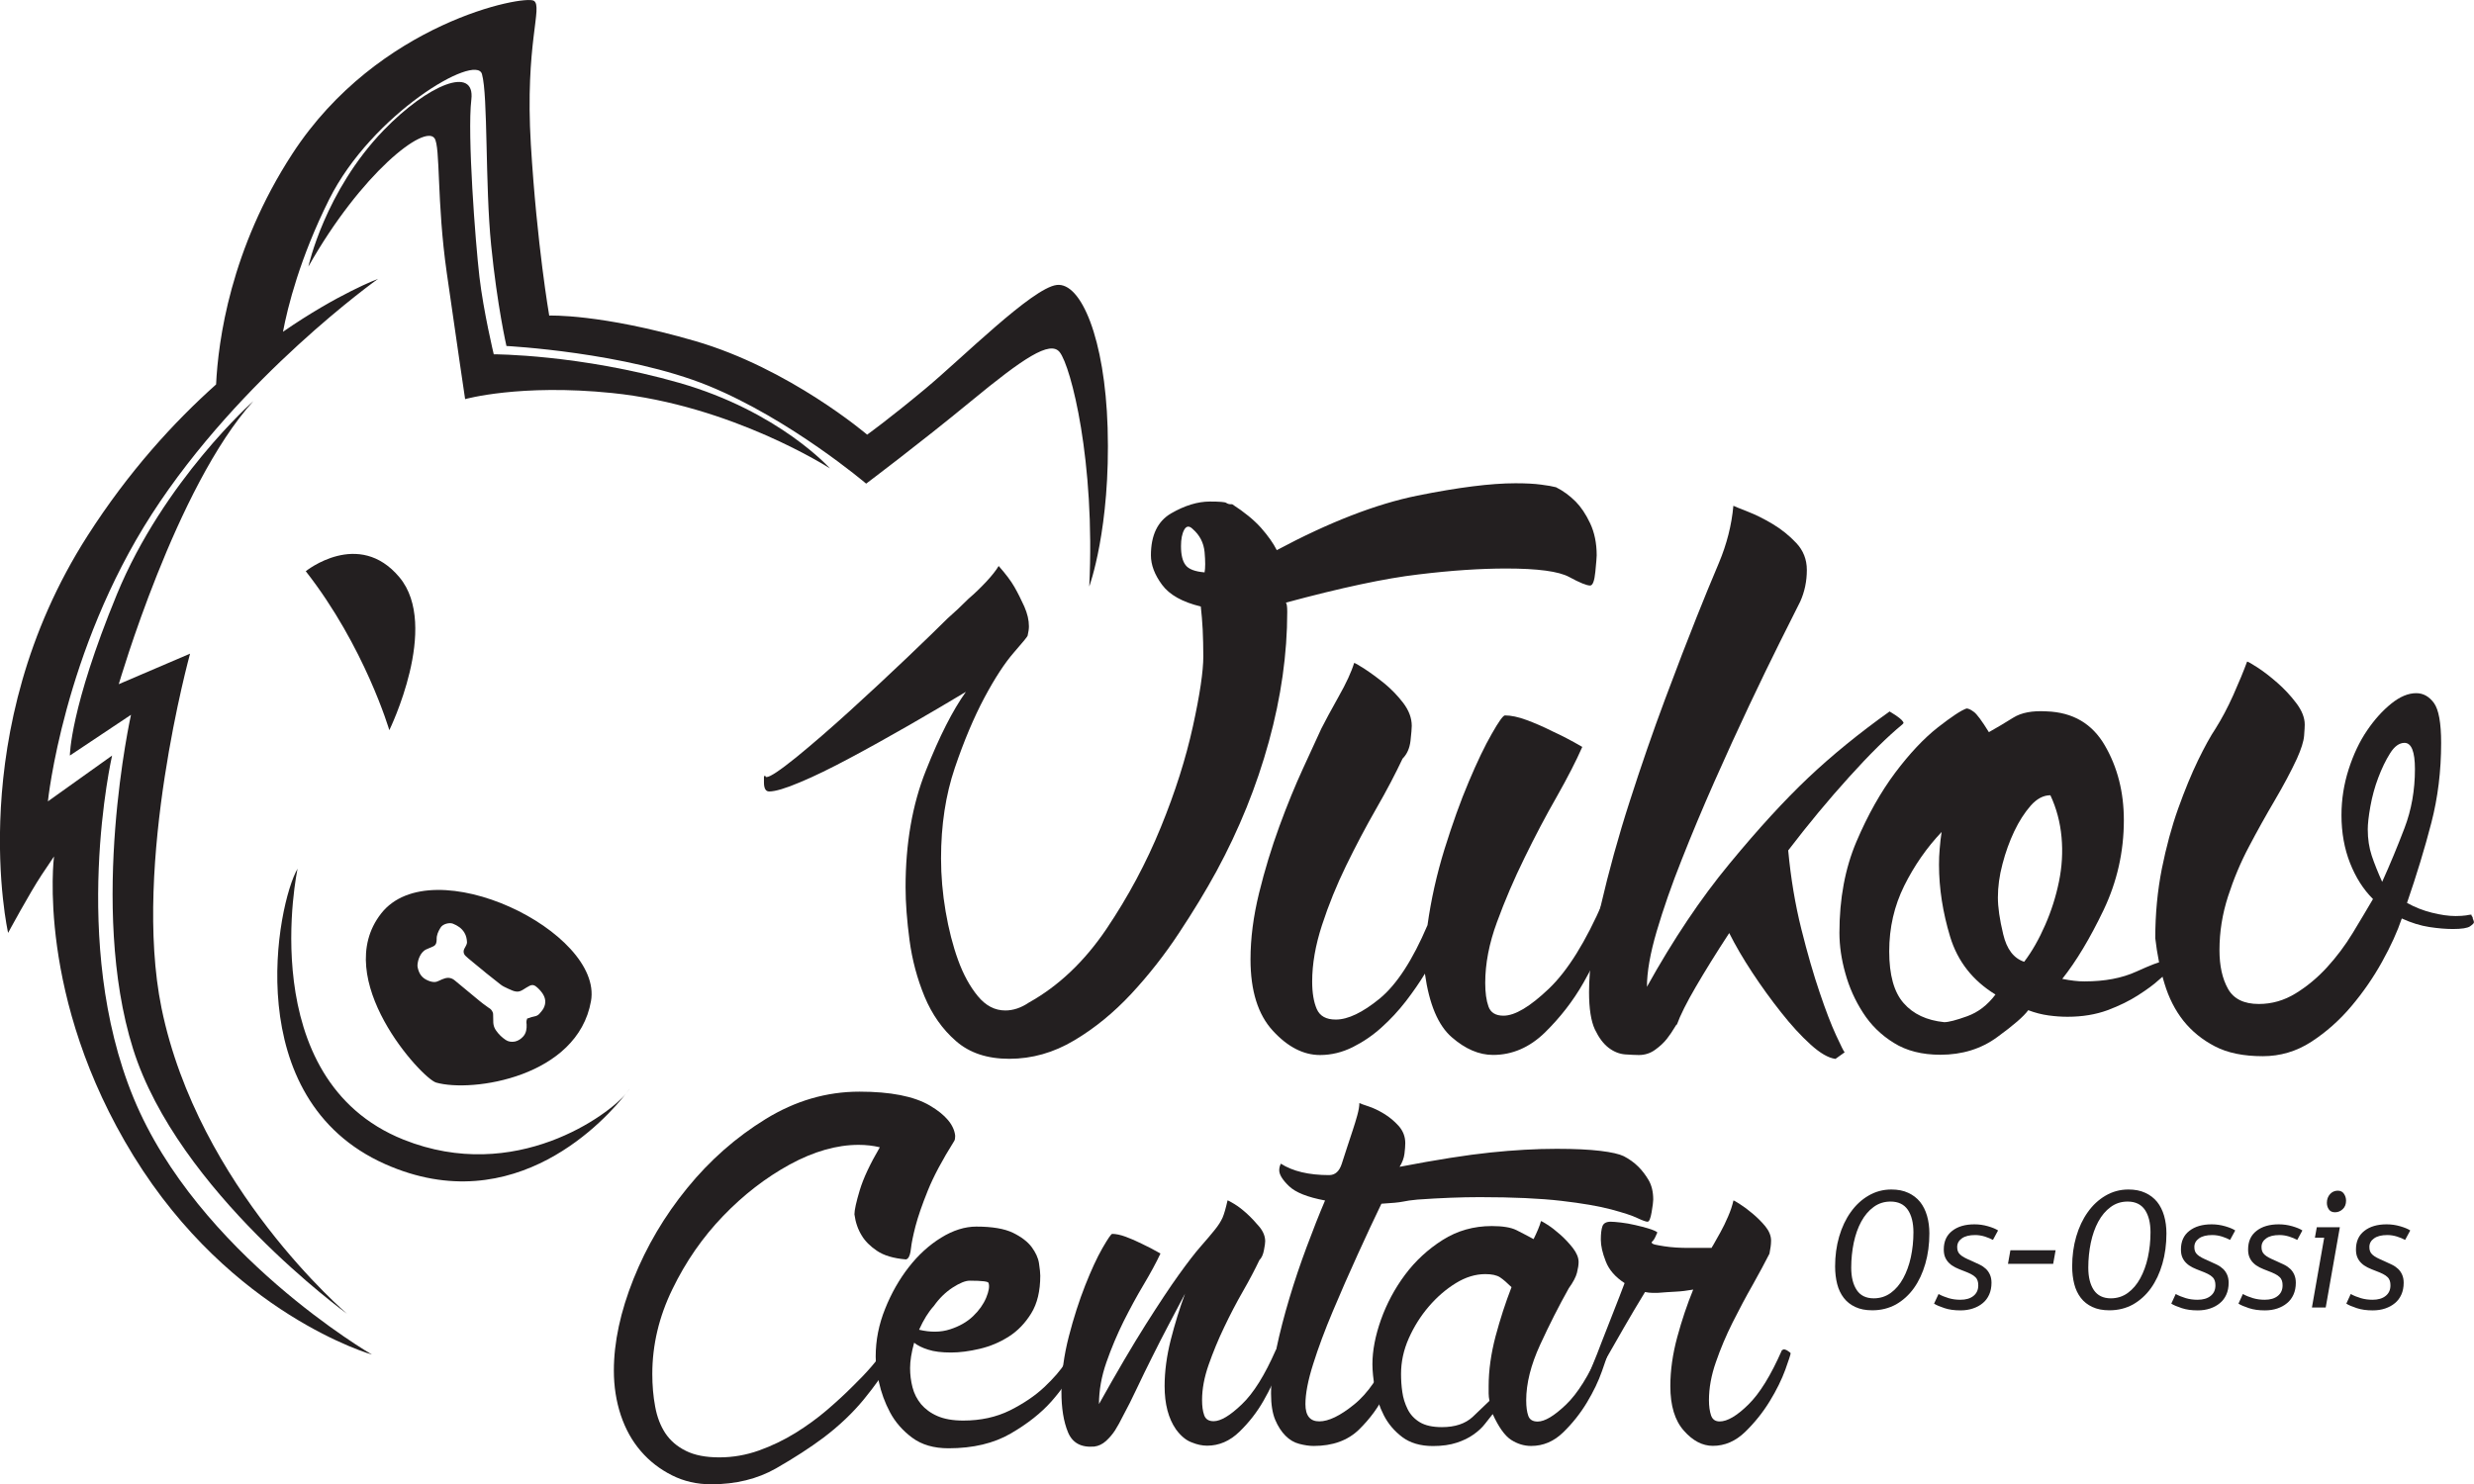
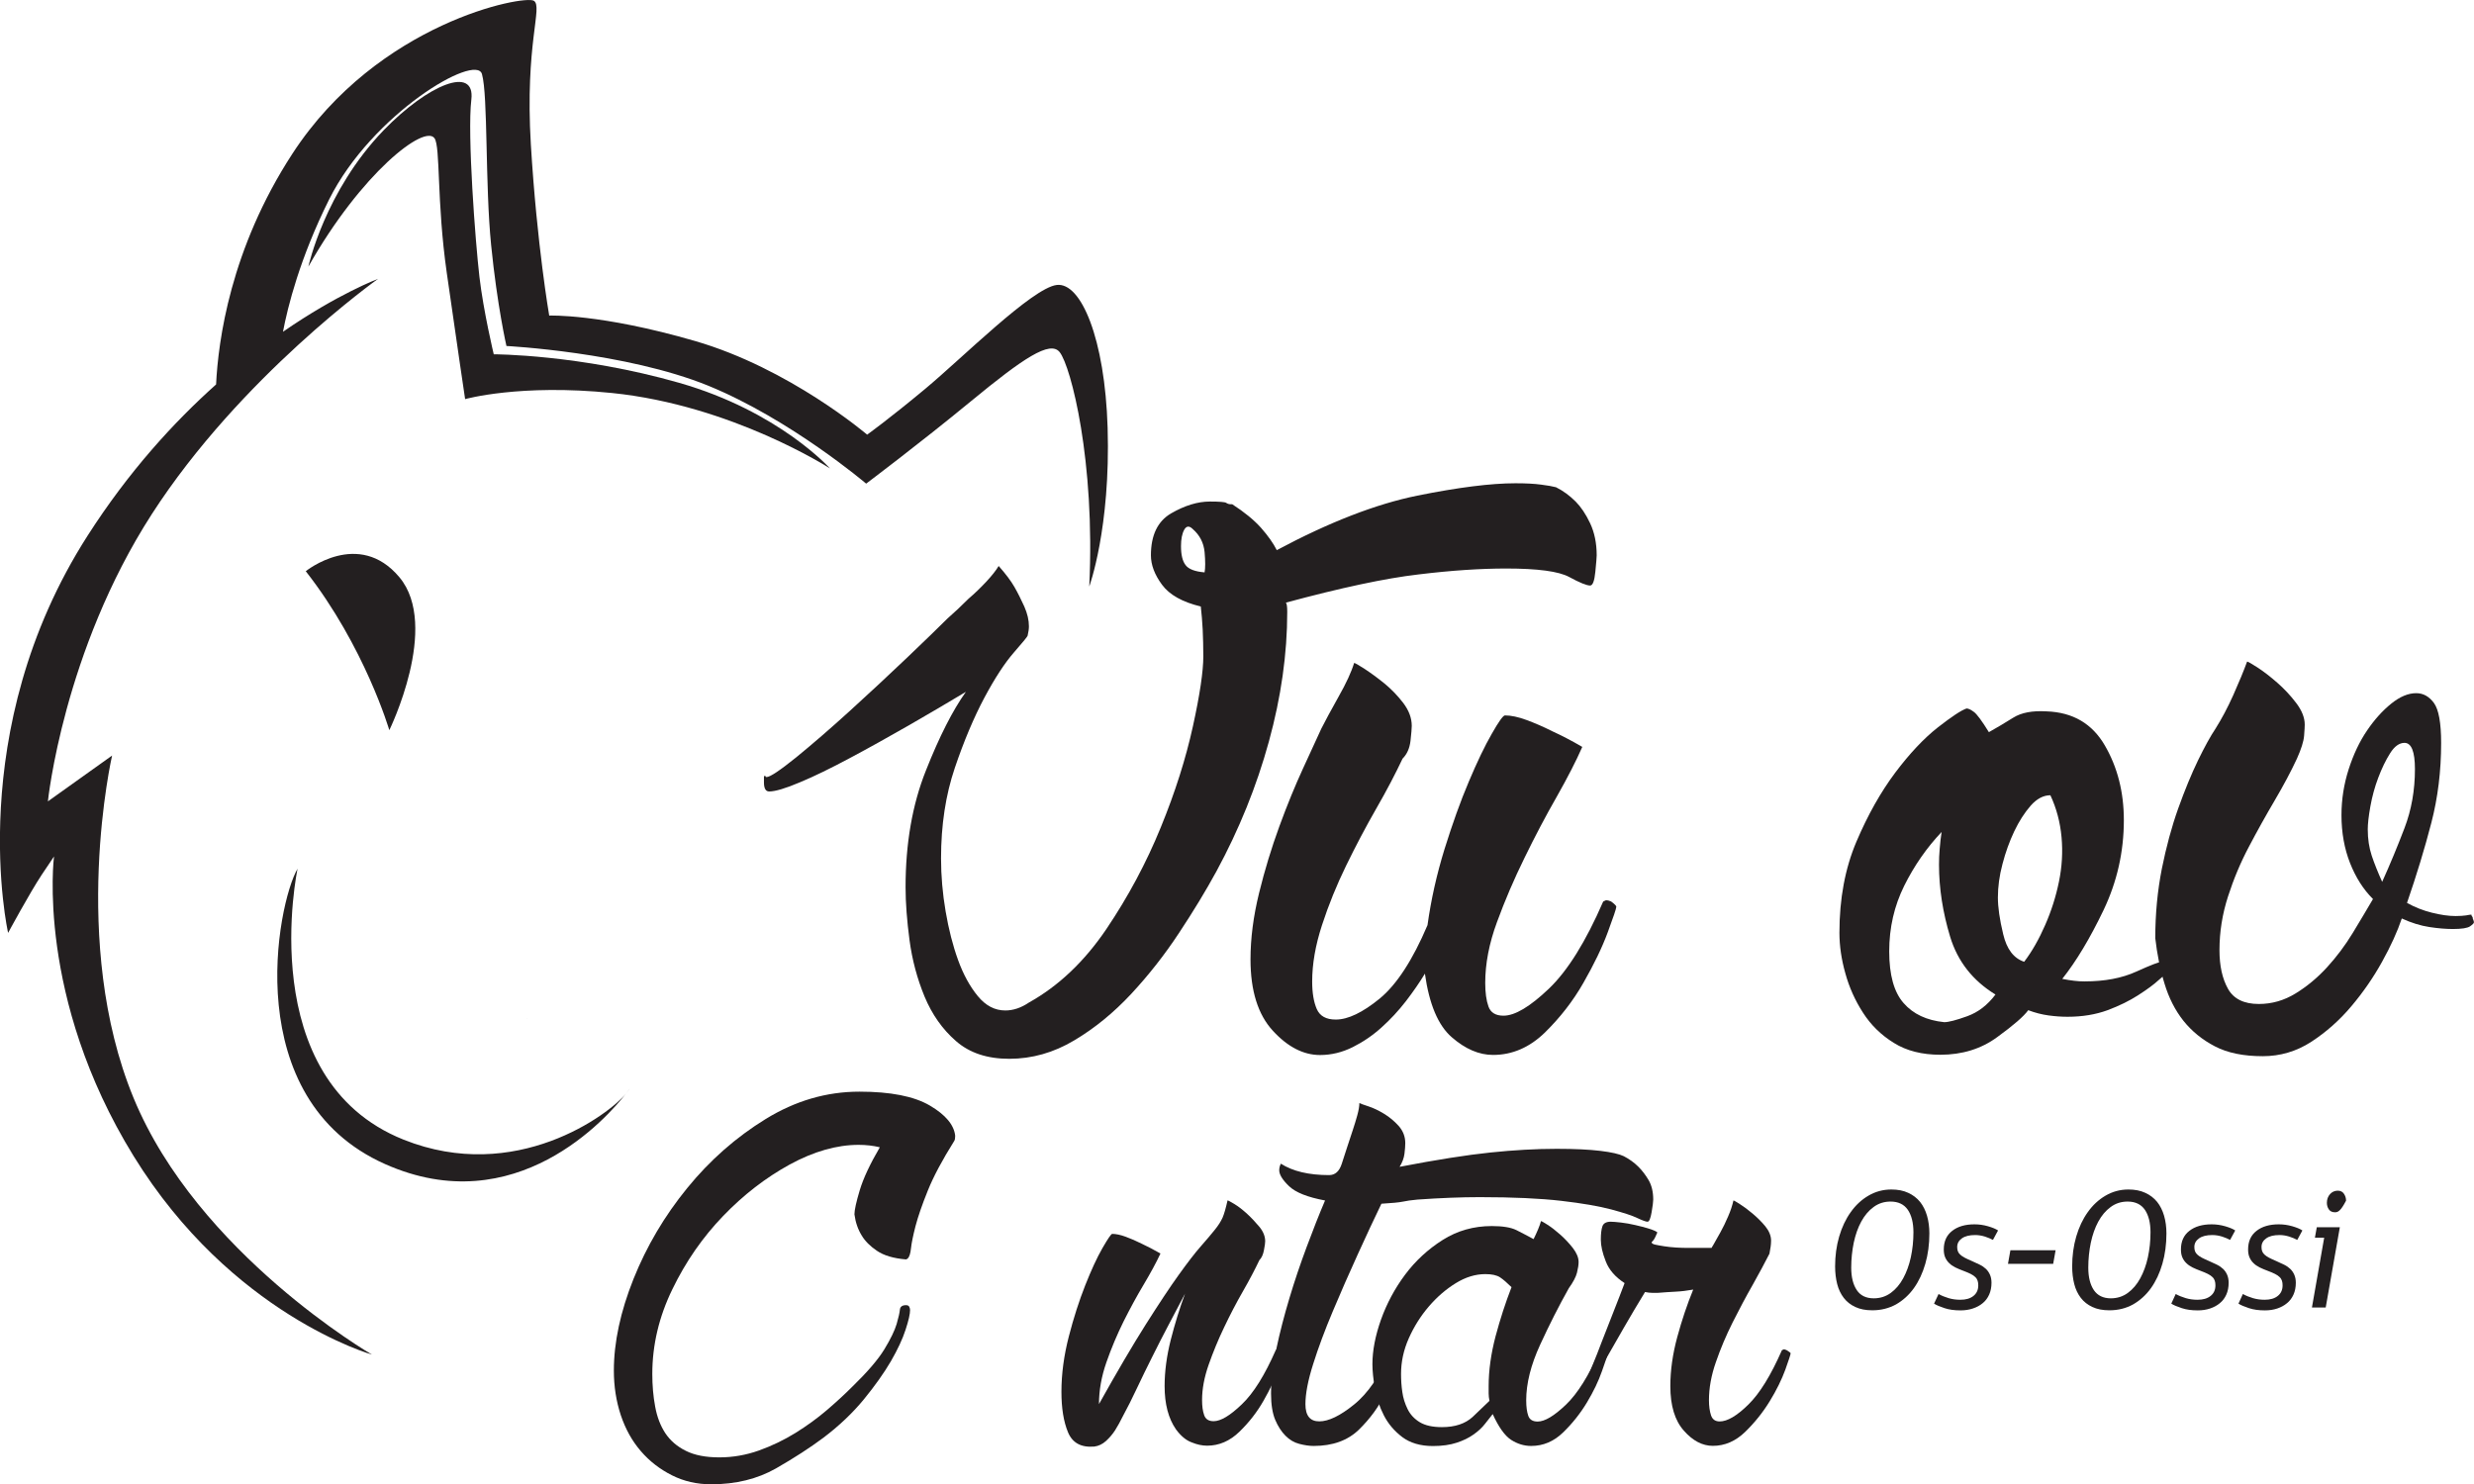
<svg xmlns="http://www.w3.org/2000/svg" version="1.1" x="0px" y="0px" viewBox="0 0 274.78 164.9" style="enable-background:new 0 0 274.78 164.9;" xml:space="preserve">
  <style type="text/css">
	.st0{fill:#231F20;}
</style>
  <g id="Layer_3">
</g>
  <g id="Layer_2_1_">
</g>
  <g id="Layer_1">
    <path class="st0" d="M117.36,31.66c-2.72,0.34-10.52,8.15-14.6,11.54c-4.07,3.39-6.45,5.09-6.45,5.09s-8.6-7.36-19.13-10.41   C66.66,34.83,61,35.06,61,35.06s-1.36-7.81-2.04-19.01C58.29,4.84,60.32,0.77,59.3,0.09c-1.02-0.68-17.31,2.38-26.82,16.98   c-6.9,10.59-8.25,20.83-8.48,25.64c-4.7,4.2-9.72,9.69-14.27,16.8c-13.92,21.73-8.83,44.13-8.83,44.13s2.38-4.41,3.73-6.45   C6,95.15,6,95.15,6,95.15s-2.04,15.62,8.83,33.27c10.87,17.65,26.48,22.07,26.48,22.07s-19.35-11.2-26.48-28.52   c-7.13-17.31-2.38-38.03-2.38-38.03l-7.13,5.09c0,0,1.7-16.64,11.54-31.91c9.85-15.28,25.13-26.14,25.13-26.14   s-4.42,1.64-10.56,5.88c0.52-2.74,1.86-8.16,5.13-14.71c4.75-9.5,16.3-16.29,16.97-13.92c0.68,2.38,0.34,12.22,1.02,19.01   c0.68,6.79,1.7,11.2,1.7,11.2s13.24,0.68,22.41,4.41C87.82,46.6,96.2,53.73,96.2,53.73s5.88-4.41,11.66-9.17   c5.77-4.75,8.78-6.79,9.84-5.43c1.25,1.59,3.96,12.11,3.28,26.03c0,0,2.38-6.45,2.04-17.65C122.72,37.66,120.08,31.32,117.36,31.66   z" />
    <path class="st0" d="M33.96,63.46c6.56,8.38,9.28,17.66,9.28,17.66s5.66-11.54,1.13-16.98C39.84,58.71,33.96,63.46,33.96,63.46z" />
    <path class="st0" d="M69.54,121.48c0.27-0.33,0.4-0.53,0.4-0.53S69.8,121.15,69.54,121.48z" />
    <path class="st0" d="M44.82,126.61c-16.78-6.71-11.77-30.1-11.77-30.1c-2.26,3.85-6.57,25.58,9.73,32.82   c14.5,6.45,24.69-5.2,26.76-7.85C67.7,123.78,57.27,131.59,44.82,126.61z" />
    <path class="st0" d="M34.25,29.62c0,0,1.81-8.37,8.37-15.16c4.92-5.08,10.19-7.24,9.73-3.39c-0.46,3.85,0.45,15.84,0.9,19.69   c0.45,3.85,1.59,8.6,1.59,8.6s9.51,0,20.59,3.17c11.09,3.17,16.75,9.51,16.75,9.51s-10.86-7.02-24.22-8.38   c-10.2-1.04-16.3,0.68-16.3,0.68s-0.91-6.11-2.04-14.04c-1.13-7.92-0.69-14-1.36-14.94C47.15,13.78,40.13,19.21,34.25,29.62z" />
-     <path class="st0" d="M28.14,44.56c0,0-9.96,8.83-15.17,21.5C7.76,78.73,7.76,83.94,7.76,83.94l6.79-4.53c0,0-4.75,21.28,0.23,37.12   c4.98,15.84,23.76,29.42,23.76,29.42s-16.52-14.03-20.6-33.95c-3.28-16.03,3.17-39.38,3.17-39.38l-7.92,3.39   C13.2,76.02,19.54,54.06,28.14,44.56z" />
    <g>
      <path class="st0" d="M172.82,54.13c0.78,0.39,1.51,0.92,2.19,1.6c0.58,0.59,1.12,1.38,1.6,2.4c0.48,1.02,0.73,2.21,0.73,3.57    c0,0.19-0.05,0.8-0.15,1.82c-0.1,1.02-0.29,1.53-0.58,1.53c-0.39,0-1.17-0.32-2.33-0.95c-1.16-0.63-3.5-0.94-6.99-0.94    c-2.82,0-6.07,0.21-9.76,0.66c-3.69,0.43-8.59,1.48-14.71,3.13c0.1,0.1,0.15,0.44,0.15,1.02c0,4.66-0.68,9.47-2.04,14.42    c-1.36,4.95-3.3,9.76-5.83,14.42c-1.16,2.13-2.55,4.42-4.15,6.84c-1.6,2.43-3.37,4.68-5.31,6.77c-1.95,2.09-4.06,3.82-6.34,5.17    c-2.28,1.36-4.68,2.04-7.21,2.04c-2.43,0-4.4-0.65-5.9-1.96c-1.51-1.31-2.67-2.96-3.5-4.95c-0.82-1.99-1.38-4.08-1.67-6.26    c-0.29-2.19-0.44-4.15-0.44-5.9c0-4.85,0.75-9.18,2.26-12.96c1.5-3.79,2.98-6.7,4.44-8.74c-1.94,1.17-4.06,2.41-6.33,3.72    c-2.29,1.31-4.47,2.53-6.56,3.64c-2.09,1.12-3.93,2.02-5.54,2.69c-1.6,0.68-2.75,1.02-3.42,1.02c-0.39,0-0.58-0.34-0.58-1.02    v-0.58c0-0.09,0.05-0.15,0.15-0.15c0,0.1,0.05,0.15,0.14,0.15c0.39,0,1.48-0.73,3.28-2.18c1.79-1.46,3.78-3.18,5.97-5.17    c2.18-1.99,4.3-3.95,6.34-5.9c2.04-1.95,3.54-3.4,4.51-4.37c0.78-0.68,1.55-1.41,2.33-2.19c0.68-0.58,1.33-1.21,1.97-1.89    c0.63-0.68,1.09-1.26,1.38-1.75c0.78,0.88,1.36,1.65,1.75,2.33c0.39,0.68,0.75,1.41,1.1,2.18c0.34,0.78,0.51,1.5,0.51,2.19    c0,0.29-0.05,0.63-0.14,1.02c0,0.1-0.51,0.73-1.53,1.89c-1.02,1.17-2.11,2.84-3.28,5.03c-1.16,2.18-2.26,4.78-3.28,7.79    c-1.02,3.01-1.53,6.36-1.53,10.05c0,1.95,0.17,3.91,0.51,5.9c0.34,1.99,0.8,3.79,1.38,5.39c0.58,1.6,1.31,2.94,2.19,4.01    c0.88,1.07,1.89,1.6,3.06,1.6c0.87,0,1.75-0.29,2.62-0.88c3.3-1.84,6.17-4.57,8.6-8.16c2.42-3.59,4.44-7.36,6.04-11.29    c1.61-3.93,2.79-7.67,3.57-11.22c0.78-3.54,1.16-6.14,1.16-7.79c0-1.07-0.03-2.07-0.07-2.99c-0.05-0.92-0.12-1.77-0.21-2.55    c-2.04-0.49-3.47-1.29-4.3-2.41c-0.83-1.12-1.24-2.21-1.24-3.28c0-2.23,0.75-3.79,2.25-4.66c1.51-0.87,2.94-1.31,4.3-1.31    c1.07,0,1.68,0.05,1.82,0.15c0.14,0.1,0.31,0.15,0.51,0.15h0.15c1.36,0.88,2.42,1.75,3.2,2.62c0.77,0.88,1.36,1.7,1.75,2.48    c5.82-3.11,11.02-5.12,15.58-6.05c4.56-0.92,8.21-1.38,10.93-1.38c1.16,0,2.11,0.05,2.84,0.15    C171.88,53.93,172.44,54.03,172.82,54.13z M133.79,63.59c0.09-0.49,0.09-1.24,0-2.26c-0.1-1.02-0.53-1.87-1.31-2.55    c-0.39-0.39-0.71-0.36-0.95,0.07c-0.24,0.44-0.36,1.04-0.36,1.82c0,0.97,0.17,1.68,0.51,2.11    C132.01,63.23,132.72,63.5,133.79,63.59z" />
      <path class="st0" d="M178.94,100.15c0.39,0.29,0.58,0.49,0.58,0.58c0,0.19-0.32,1.14-0.95,2.84c-0.63,1.7-1.53,3.57-2.7,5.61    c-1.16,2.04-2.6,3.88-4.29,5.54c-1.7,1.65-3.62,2.48-5.75,2.48c-1.56,0-3.09-0.66-4.59-1.97c-1.51-1.31-2.5-3.66-2.98-7.06    c-0.59,0.98-1.29,1.99-2.11,3.06c-0.83,1.07-1.73,2.04-2.7,2.91c-0.97,0.88-2.04,1.61-3.2,2.19c-1.16,0.58-2.38,0.88-3.64,0.88    c-1.84,0-3.59-0.9-5.24-2.7c-1.65-1.79-2.48-4.44-2.48-7.93c0-2.33,0.32-4.79,0.95-7.36c0.63-2.57,1.39-5.05,2.26-7.43    c0.87-2.38,1.75-4.52,2.62-6.41c0.88-1.89,1.55-3.37,2.04-4.44c0.39-0.78,1.02-1.94,1.89-3.5c0.88-1.55,1.46-2.82,1.75-3.79    c0.09,0,0.48,0.22,1.16,0.66c0.67,0.44,1.4,0.97,2.18,1.6c0.77,0.63,1.48,1.36,2.11,2.18c0.63,0.83,0.95,1.68,0.95,2.55    c0,0.29-0.05,0.85-0.14,1.67c-0.1,0.83-0.39,1.48-0.88,1.97c-0.78,1.65-1.74,3.5-2.91,5.53c-1.17,2.04-2.28,4.15-3.35,6.34    c-1.07,2.19-1.96,4.39-2.69,6.63c-0.73,2.24-1.09,4.32-1.09,6.26c0,1.26,0.17,2.28,0.51,3.06c0.34,0.78,1.04,1.17,2.11,1.17    c1.36,0,2.98-0.78,4.88-2.33c1.89-1.56,3.66-4.28,5.31-8.16c0.39-2.82,1.02-5.63,1.89-8.45c0.88-2.81,1.77-5.32,2.7-7.5    c0.92-2.18,1.77-3.96,2.55-5.31c0.77-1.36,1.26-2.04,1.46-2.04c0.68,0,1.48,0.17,2.4,0.51c0.92,0.34,1.87,0.75,2.84,1.24    c1.07,0.49,2.19,1.07,3.35,1.75c-0.68,1.55-1.63,3.4-2.84,5.54c-1.22,2.13-2.41,4.39-3.57,6.77c-1.17,2.38-2.19,4.76-3.06,7.14    c-0.88,2.38-1.31,4.64-1.31,6.77c0,1.07,0.12,1.95,0.36,2.62c0.24,0.68,0.8,1.02,1.67,1.02c1.27,0,2.94-1,5.03-2.99    c2.09-1.99,4.1-5.22,6.04-9.69l0.29-0.14C178.55,100.01,178.74,100.06,178.94,100.15z" />
-       <path class="st0" d="M210.55,79.47c0.58,0.39,0.87,0.68,0.87,0.87l-0.14,0.15c-1.65,1.36-3.62,3.3-5.9,5.83    c-2.29,2.53-4.54,5.24-6.77,8.16c0.29,3.11,0.78,6.02,1.46,8.74c0.68,2.72,1.36,5.07,2.04,7.06c0.67,1.99,1.28,3.57,1.82,4.74    c0.54,1.16,0.85,1.8,0.95,1.89l-1.02,0.73c-0.78-0.1-1.7-0.63-2.77-1.6c-1.07-0.97-2.16-2.16-3.27-3.57    c-1.12-1.41-2.19-2.89-3.21-4.44c-1.02-1.55-1.87-3.01-2.55-4.37c-1.46,2.23-2.69,4.22-3.71,5.97c-1.02,1.75-1.73,3.16-2.11,4.22    c0-0.09-0.09,0.03-0.29,0.37c-0.2,0.34-0.46,0.73-0.8,1.17c-0.34,0.44-0.78,0.85-1.31,1.23c-0.53,0.39-1.14,0.59-1.82,0.59    c-0.39,0-0.9-0.03-1.53-0.07c-0.63-0.05-1.24-0.29-1.82-0.73c-0.58-0.44-1.09-1.12-1.53-2.04c-0.43-0.92-0.65-2.31-0.65-4.15    c0-2.63,0.44-5.83,1.31-9.62c0.88-3.78,1.94-7.65,3.21-11.58c1.26-3.93,2.57-7.72,3.93-11.36c1.36-3.64,2.53-6.68,3.5-9.1    c0.77-1.94,1.6-3.96,2.48-6.04c0.87-2.08,1.41-4.2,1.6-6.33c0.19,0.09,0.73,0.31,1.6,0.65c0.88,0.34,1.8,0.8,2.77,1.38    c0.97,0.58,1.85,1.29,2.62,2.11c0.77,0.82,1.17,1.82,1.17,2.99c0,1.26-0.25,2.43-0.73,3.5c-0.49,0.97-1.24,2.47-2.26,4.51    c-1.02,2.04-2.16,4.4-3.42,7.06c-1.26,2.67-2.55,5.49-3.86,8.45c-1.31,2.96-2.52,5.85-3.63,8.67c-1.12,2.81-2.04,5.46-2.77,7.93    c-0.73,2.48-1.09,4.54-1.09,6.19c2.91-5.24,5.97-9.81,9.18-13.69c3.2-3.88,6.12-7.06,8.74-9.54c2.62-2.48,5.63-4.93,9.03-7.36    C210.01,79.13,210.25,79.28,210.55,79.47z" />
      <path class="st0" d="M227.3,79.03c2.92,0.1,5.07,1.36,6.48,3.79c1.41,2.43,2.11,5.19,2.11,8.3c0,3.5-0.75,6.83-2.25,9.98    c-1.51,3.15-3.04,5.7-4.59,7.65c0.49,0.09,0.92,0.17,1.31,0.21c0.39,0.05,0.78,0.07,1.17,0.07c2.24,0,4.15-0.36,5.75-1.09    c1.61-0.73,2.55-1.09,2.84-1.09h-0.14c0.09,0.1,0.24,0.2,0.44,0.29c0.39,0.39,0.58,0.78,0.58,1.16l-0.15-0.15    c-0.19,0-0.56,0.25-1.09,0.73c-0.53,0.49-1.29,1.05-2.26,1.67c-0.97,0.63-2.11,1.19-3.42,1.68c-1.31,0.48-2.79,0.73-4.45,0.73    c-0.68,0-1.38-0.05-2.11-0.15c-0.73-0.1-1.48-0.29-2.25-0.58c-0.49,0.68-1.63,1.67-3.43,2.98c-1.79,1.32-3.91,1.97-6.33,1.97    c-2.04,0-3.77-0.44-5.17-1.32c-1.41-0.87-2.55-1.99-3.42-3.35c-0.88-1.36-1.53-2.81-1.96-4.37c-0.44-1.55-0.66-3.06-0.66-4.51    c0-3.79,0.63-7.16,1.89-10.13c1.26-2.96,2.7-5.51,4.3-7.65c1.6-2.13,3.18-3.81,4.73-5.03c1.55-1.21,2.62-1.92,3.2-2.11    c0.2,0,0.46,0.12,0.8,0.37c0.34,0.24,0.9,1,1.68,2.26c0.87-0.49,1.77-1.02,2.69-1.6S225.74,78.94,227.3,79.03z M215.94,113.56    c0.48,0,1.33-0.22,2.55-0.66c1.22-0.44,2.26-1.24,3.14-2.41c-2.53-1.55-4.2-3.69-5.03-6.41c-0.82-2.71-1.24-5.39-1.24-8.01    c0-0.58,0.02-1.19,0.08-1.82c0.05-0.63,0.12-1.24,0.21-1.82c-1.65,1.74-3.04,3.74-4.15,5.97c-1.11,2.24-1.67,4.66-1.67,7.29    c0,2.62,0.53,4.54,1.6,5.75C212.49,112.66,213.99,113.36,215.94,113.56z M224.82,106.85c0.88-1.16,1.65-2.52,2.33-4.08    c0.68-1.55,1.19-3.15,1.53-4.81c0.34-1.65,0.44-3.3,0.29-4.95c-0.15-1.65-0.56-3.21-1.24-4.66c-0.78,0-1.51,0.39-2.19,1.16    c-0.68,0.78-1.29,1.73-1.82,2.84c-0.53,1.12-0.97,2.33-1.31,3.64c-0.35,1.31-0.51,2.55-0.51,3.72c0,1.07,0.19,2.43,0.59,4.08    C222.88,105.45,223.66,106.47,224.82,106.85z" />
      <path class="st0" d="M274.49,101.61c0,0.1,0.05,0.19,0.14,0.29c0,0.1,0.02,0.2,0.07,0.29c0.05,0.1,0.07,0.19,0.07,0.29    c0,0.09-0.15,0.24-0.44,0.44c-0.29,0.19-0.92,0.29-1.89,0.29c-0.77,0-1.65-0.07-2.62-0.22c-0.98-0.15-1.99-0.46-3.06-0.95    c-0.49,1.46-1.22,3.06-2.19,4.81c-0.97,1.75-2.11,3.4-3.42,4.95c-1.31,1.56-2.8,2.87-4.44,3.94c-1.65,1.07-3.45,1.6-5.39,1.6    c-2.14,0-3.91-0.36-5.31-1.09c-1.41-0.73-2.57-1.68-3.5-2.84c-0.92-1.16-1.63-2.55-2.11-4.15c-0.49-1.6-0.82-3.28-1.02-5.03    c0-2.71,0.25-5.29,0.73-7.72c0.49-2.43,1.09-4.66,1.82-6.7c0.73-2.04,1.46-3.81,2.19-5.32c0.73-1.5,1.38-2.69,1.97-3.57    c0.67-1.07,1.33-2.3,1.96-3.71c0.63-1.41,1.14-2.65,1.53-3.71c0.09,0,0.48,0.22,1.16,0.66c0.68,0.44,1.4,1,2.18,1.68    c0.78,0.68,1.48,1.43,2.11,2.26c0.63,0.83,0.95,1.63,0.95,2.4c0,0.2-0.02,0.61-0.07,1.24c-0.05,0.63-0.32,1.48-0.8,2.55    c-0.68,1.46-1.51,3.01-2.48,4.66c-0.97,1.65-1.92,3.35-2.84,5.1c-0.93,1.75-1.7,3.59-2.33,5.54c-0.63,1.95-0.95,3.93-0.95,5.97    c0,1.75,0.32,3.18,0.95,4.3c0.63,1.12,1.77,1.68,3.42,1.68c1.45,0,2.81-0.39,4.08-1.17c1.26-0.77,2.43-1.74,3.5-2.91    c1.07-1.17,2.01-2.43,2.84-3.79c0.82-1.36,1.58-2.62,2.26-3.79c-1.07-1.06-1.92-2.4-2.55-4c-0.63-1.6-0.95-3.37-0.95-5.32    c0-1.75,0.27-3.45,0.8-5.1c0.53-1.65,1.21-3.08,2.04-4.3c0.82-1.21,1.72-2.21,2.69-2.99c0.97-0.78,1.89-1.16,2.77-1.16    c0.78,0,1.43,0.36,1.97,1.09c0.53,0.73,0.8,2.21,0.8,4.44c0,3.11-0.36,6.07-1.09,8.88c-0.73,2.82-1.63,5.78-2.7,8.89    c0.88,0.49,1.8,0.85,2.77,1.09c0.96,0.24,1.84,0.37,2.62,0.37c0.48,0,0.87-0.03,1.16-0.07    C274.2,101.64,274.39,101.61,274.49,101.61z M264.58,97.97c0.88-1.94,1.7-3.93,2.48-5.97c0.78-2.04,1.16-4.22,1.16-6.56    c0-1.94-0.39-2.91-1.16-2.91c-0.58,0-1.12,0.39-1.6,1.16c-0.49,0.78-0.92,1.67-1.31,2.7c-0.39,1.02-0.68,2.09-0.88,3.2    c-0.2,1.12-0.29,1.97-0.29,2.55c0,1.07,0.15,2.04,0.44,2.92C263.71,95.93,264.1,96.9,264.58,97.97z" />
      <path class="st0" d="M78.99,164.9c-1.58,0-3.03-0.33-4.36-1c-1.33-0.67-2.49-1.56-3.45-2.68c-0.97-1.12-1.71-2.45-2.23-4    c-0.51-1.54-0.77-3.2-0.77-4.95c0-3.15,0.73-6.54,2.18-10.18c1.46-3.64,3.44-7,5.96-10.09c2.51-3.09,5.42-5.65,8.72-7.68    c3.3-2.03,6.77-3.04,10.41-3.04c3.45,0,6.06,0.51,7.82,1.54c1.75,1.03,2.69,2.15,2.82,3.36c0,0.25-0.03,0.43-0.09,0.55    c-1.33,2.12-2.32,3.97-2.95,5.54c-0.64,1.58-1.09,2.9-1.37,3.96c-0.27,1.06-0.44,1.88-0.5,2.46c-0.06,0.58-0.18,0.95-0.37,1.14    l-0.18,0.09c-1.4-0.12-2.47-0.44-3.23-0.96c-0.76-0.51-1.32-1.08-1.68-1.68c-0.42-0.67-0.7-1.46-0.82-2.37    c0-0.48,0.2-1.38,0.59-2.68c0.39-1.3,1.13-2.89,2.23-4.77c-0.73-0.18-1.52-0.27-2.36-0.27c-2.42,0-4.97,0.73-7.64,2.18    c-2.66,1.46-5.13,3.36-7.41,5.73c-2.27,2.36-4.15,5.07-5.63,8.13c-1.49,3.06-2.23,6.2-2.23,9.41c0,1.27,0.1,2.48,0.32,3.64    c0.21,1.15,0.59,2.13,1.13,2.95c0.55,0.82,1.3,1.47,2.27,1.95c0.97,0.49,2.21,0.73,3.73,0.73c1.51,0,2.98-0.26,4.41-0.77    c1.42-0.51,2.77-1.16,4.05-1.95c1.27-0.79,2.44-1.64,3.5-2.55c1.06-0.91,1.98-1.76,2.77-2.55c1.69-1.64,2.89-3.03,3.59-4.18    c0.7-1.15,1.15-2.09,1.37-2.82c0.21-0.73,0.33-1.26,0.36-1.59c0.03-0.33,0.26-0.5,0.68-0.5c0.18,0,0.3,0.06,0.36,0.18    c0.06,0.12,0.09,0.24,0.09,0.37c0,0.42-0.16,1.15-0.5,2.18c-0.33,1.03-0.88,2.2-1.63,3.5c-0.76,1.3-1.76,2.71-3,4.23    c-1.24,1.51-2.74,2.94-4.5,4.27c-1.46,1.09-3.21,2.23-5.27,3.41C84.12,164.31,81.72,164.9,78.99,164.9z" />
-       <path class="st0" d="M119.62,149.9c0.24,0.06,0.36,0.18,0.36,0.36c0,0.06-0.24,0.66-0.72,1.77c-0.49,1.12-1.31,2.33-2.46,3.64    c-1.15,1.3-2.66,2.5-4.54,3.59c-1.88,1.09-4.18,1.64-6.91,1.64c-1.63,0-2.98-0.39-4.04-1.18c-1.06-0.79-1.88-1.73-2.46-2.82    c-0.58-1.09-0.98-2.21-1.23-3.36c-0.24-1.15-0.36-2.09-0.36-2.82c0-1.82,0.35-3.59,1.05-5.32c0.69-1.73,1.57-3.27,2.63-4.63    c1.06-1.36,2.26-2.45,3.59-3.27c1.33-0.82,2.64-1.23,3.91-1.23c1.75,0,3.11,0.23,4.05,0.68c0.94,0.46,1.64,0.99,2.09,1.59    c0.45,0.61,0.73,1.21,0.82,1.82c0.09,0.61,0.14,1.06,0.14,1.36c0,1.7-0.33,3.09-1,4.18c-0.67,1.09-1.5,1.96-2.5,2.59    c-1,0.64-2.08,1.09-3.23,1.36c-1.15,0.27-2.21,0.41-3.18,0.41c-1.03,0-1.88-0.1-2.55-0.32c-0.67-0.21-1.18-0.47-1.55-0.77    c-0.3,1.09-0.45,2.03-0.45,2.82c0,0.73,0.09,1.44,0.27,2.14c0.18,0.7,0.5,1.32,0.95,1.87c0.46,0.54,1.06,0.99,1.82,1.32    c0.76,0.33,1.71,0.5,2.87,0.5c1.94,0,3.66-0.38,5.18-1.13c1.51-0.76,2.79-1.62,3.82-2.59c1.03-0.97,1.8-1.86,2.32-2.68    c0.51-0.82,0.77-1.29,0.77-1.41v-0.09h0.09l0.18-0.09c0.06,0,0.1,0.02,0.14,0.05C119.51,149.89,119.56,149.9,119.62,149.9z     M103.72,145.09c-0.61,0.67-1.15,1.55-1.64,2.64c1.27,0.3,2.42,0.29,3.45-0.05c1.03-0.33,1.88-0.82,2.54-1.45    c0.67-0.64,1.15-1.32,1.46-2.05c0.3-0.73,0.39-1.27,0.27-1.63c0-0.18-0.7-0.27-2.09-0.27c-0.49,0-1.12,0.26-1.91,0.77    C105.02,143.56,104.32,144.24,103.72,145.09z" />
      <path class="st0" d="M130.62,158.81c-0.85-1.22-1.27-2.82-1.27-4.82c0-1.63,0.23-3.35,0.68-5.13c0.46-1.79,0.98-3.5,1.59-5.14    c-0.54,1.03-1.13,2.15-1.77,3.36c-0.64,1.21-1.26,2.42-1.86,3.63c-0.61,1.21-1.18,2.39-1.73,3.55c-0.54,1.15-1.03,2.12-1.46,2.91    c-0.36,0.73-0.68,1.3-0.95,1.73c-0.27,0.42-0.61,0.82-1,1.18c-0.4,0.36-0.83,0.57-1.32,0.63c-1.46,0.12-2.42-0.41-2.91-1.59    c-0.49-1.18-0.73-2.68-0.73-4.5c0-2,0.28-4.04,0.82-6.14c0.54-2.09,1.15-3.98,1.82-5.68c0.67-1.69,1.3-3.07,1.91-4.13    c0.61-1.06,0.97-1.59,1.09-1.59c0.42,0,0.93,0.11,1.5,0.32c0.58,0.21,1.17,0.47,1.77,0.77c0.66,0.31,1.36,0.67,2.09,1.09    c-0.48,1.03-1.11,2.18-1.87,3.46c-0.76,1.27-1.5,2.64-2.23,4.09c-0.72,1.46-1.36,2.97-1.91,4.55c-0.55,1.58-0.82,3.12-0.82,4.63    c2-3.58,3.72-6.51,5.18-8.82c1.46-2.3,2.68-4.15,3.68-5.54c1-1.39,1.82-2.46,2.46-3.18c0.64-0.73,1.15-1.33,1.54-1.82    c0.4-0.49,0.68-0.94,0.87-1.36c0.18-0.42,0.36-1.06,0.55-1.91c0.06,0,0.32,0.14,0.77,0.41c0.45,0.27,0.92,0.64,1.41,1.09    c0.49,0.45,0.94,0.94,1.37,1.45c0.42,0.52,0.63,1.05,0.63,1.59c0,0.18-0.04,0.51-0.14,1c-0.09,0.49-0.26,0.85-0.5,1.09    c-0.49,1.03-1.09,2.18-1.82,3.45c-0.73,1.27-1.43,2.61-2.09,4c-0.67,1.39-1.24,2.79-1.73,4.18c-0.49,1.4-0.73,2.7-0.73,3.91    c0,0.67,0.07,1.23,0.23,1.68c0.15,0.45,0.5,0.68,1.05,0.68c0.79,0,1.83-0.62,3.13-1.87c1.31-1.24,2.56-3.26,3.78-6.04l0.18-0.09    c0.18,0,0.37,0.09,0.55,0.27l0.18,0.18c0,0.12-0.2,0.71-0.59,1.77c-0.4,1.06-0.96,2.23-1.68,3.5c-0.72,1.27-1.62,2.42-2.68,3.45    c-1.06,1.03-2.26,1.55-3.59,1.55c-0.54,0-1.12-0.12-1.72-0.37C131.74,160.02,131.16,159.54,130.62,158.81z" />
      <path class="st0" d="M157.43,133.27c-0.67,0.06-1.21,0.14-1.63,0.23c-0.43,0.09-1.21,0.16-2.37,0.23    c-0.79,1.63-1.67,3.52-2.63,5.63c-0.97,2.12-1.89,4.23-2.77,6.32c-0.88,2.09-1.61,4.04-2.18,5.86c-0.58,1.82-0.86,3.31-0.86,4.46    c0,1.27,0.51,1.91,1.54,1.91c1.03,0,2.32-0.62,3.86-1.87c1.55-1.24,2.92-3.26,4.14-6.04l0.18-0.09c0.18,0,0.36,0.09,0.55,0.27    l0.18,0.18c0-0.36-0.11-0.05-0.32,0.96c-0.21,1-0.65,2.2-1.32,3.59c-0.67,1.39-1.62,2.69-2.86,3.91    c-1.24,1.21-2.92,1.82-5.04,1.82c-0.48,0-1.01-0.08-1.59-0.23c-0.58-0.15-1.09-0.45-1.54-0.91c-0.45-0.45-0.83-1.04-1.14-1.77    c-0.3-0.72-0.46-1.69-0.46-2.91c0-1.46,0.2-3.1,0.59-4.96c0.39-1.85,0.88-3.73,1.45-5.63c0.57-1.91,1.21-3.8,1.91-5.68    c0.7-1.88,1.38-3.61,2.05-5.18c-1.94-0.36-3.27-0.89-4-1.59c-0.73-0.7-1.09-1.29-1.09-1.77c0-0.24,0.06-0.49,0.18-0.73    c1.33,0.85,3.12,1.27,5.36,1.27c0.67,0,1.14-0.42,1.41-1.27c0.27-0.85,0.47-1.45,0.59-1.82l0.63-1.91    c0.18-0.55,0.35-1.09,0.5-1.64c0.15-0.55,0.23-1,0.23-1.36c0.12,0.06,0.45,0.18,1,0.36c0.55,0.18,1.12,0.45,1.73,0.82    c0.6,0.36,1.15,0.82,1.64,1.36c0.48,0.55,0.73,1.18,0.73,1.91c0,0.3-0.03,0.7-0.09,1.18c-0.06,0.48-0.24,0.97-0.54,1.45    c4.12-0.79,7.48-1.32,10.09-1.59c2.6-0.27,5.06-0.41,7.36-0.41c2,0,3.62,0.08,4.86,0.23c1.24,0.15,2.1,0.35,2.59,0.59    c0.6,0.31,1.15,0.7,1.63,1.18c0.42,0.42,0.8,0.92,1.14,1.5c0.33,0.58,0.5,1.29,0.5,2.14c0,0.24-0.06,0.71-0.18,1.41    c-0.12,0.7-0.27,1.05-0.45,1.05c-0.18,0-0.56-0.14-1.14-0.41c-0.57-0.28-1.54-0.59-2.91-0.96c-1.36-0.36-3.21-0.68-5.54-0.95    c-2.34-0.27-5.35-0.41-9.05-0.41C162.28,133,159.98,133.09,157.43,133.27z" />
      <path class="st0" d="M178.61,150.36c-0.06,0.18-0.29,0.83-0.68,1.96c-0.39,1.12-0.95,2.29-1.68,3.5    c-0.73,1.21-1.61,2.32-2.64,3.32c-1.03,1-2.21,1.5-3.55,1.5c-0.79,0-1.53-0.23-2.23-0.68c-0.7-0.46-1.38-1.41-2.04-2.86    c-0.24,0.3-0.53,0.67-0.86,1.09c-0.33,0.43-0.76,0.82-1.27,1.18c-0.52,0.37-1.13,0.67-1.87,0.91c-0.72,0.24-1.6,0.37-2.64,0.37    c-1.39,0-2.53-0.34-3.41-1c-0.88-0.67-1.56-1.47-2.04-2.41c-0.48-0.94-0.82-1.94-1-3c-0.18-1.06-0.27-1.95-0.27-2.68    c0-1.51,0.32-3.17,0.95-4.95c0.64-1.79,1.53-3.46,2.68-5c1.15-1.54,2.55-2.83,4.18-3.86c1.63-1.03,3.45-1.54,5.45-1.54    c1.21,0,2.12,0.15,2.73,0.45c0.6,0.3,1.24,0.64,1.91,1c0.18-0.36,0.35-0.73,0.5-1.09c0.15-0.36,0.26-0.67,0.32-0.91    c0.06,0,0.3,0.13,0.73,0.41c0.43,0.27,0.89,0.63,1.41,1.09c0.51,0.45,0.98,0.95,1.41,1.5c0.42,0.55,0.63,1.06,0.63,1.55    c0,0.3-0.06,0.7-0.18,1.18c-0.12,0.48-0.43,1.06-0.91,1.73c-1.09,1.94-2.15,4.03-3.18,6.27c-1.03,2.24-1.55,4.3-1.55,6.18    c0,0.73,0.08,1.3,0.23,1.72c0.15,0.43,0.5,0.64,1.04,0.64c0.79,0,1.83-0.62,3.14-1.87c1.3-1.24,2.56-3.26,3.77-6.04l0.18-0.09    c0.37,0,0.58,0.09,0.64,0.27C178.58,150.36,178.61,150.42,178.61,150.36z M165.43,155.63c-0.06-0.3-0.09-0.58-0.09-0.82    c0-0.24,0-0.51,0-0.82c0-1.75,0.26-3.6,0.77-5.54c0.52-1.94,1.11-3.75,1.77-5.45c-0.49-0.48-0.91-0.85-1.27-1.09    c-0.37-0.24-0.91-0.36-1.64-0.36c-1.09,0-2.18,0.33-3.27,1c-1.09,0.67-2.09,1.53-3,2.59c-0.91,1.06-1.65,2.24-2.23,3.54    c-0.58,1.31-0.86,2.62-0.86,3.96c0,0.66,0.04,1.33,0.14,2c0.09,0.67,0.29,1.3,0.59,1.91c0.3,0.61,0.75,1.09,1.36,1.46    c0.6,0.36,1.42,0.54,2.45,0.54c1.46,0,2.59-0.38,3.41-1.13C164.38,156.65,165,156.05,165.43,155.63z" />
      <path class="st0" d="M198.42,149.99c0.3,0.18,0.46,0.3,0.46,0.36c0,0.12-0.2,0.73-0.59,1.82c-0.4,1.09-0.97,2.26-1.73,3.5    c-0.76,1.24-1.67,2.38-2.73,3.41c-1.06,1.03-2.26,1.55-3.59,1.55c-1.15,0-2.23-0.56-3.22-1.69c-1-1.12-1.5-2.77-1.5-4.95    c0-1.75,0.26-3.57,0.77-5.45c0.51-1.88,1.1-3.63,1.77-5.27c-0.67,0.12-1.32,0.2-1.95,0.23c-0.64,0.03-1.29,0.08-1.95,0.13    c-0.24,0-0.47,0-0.68,0c-0.21,0-0.47-0.03-0.77-0.09c-0.85,1.39-1.62,2.7-2.32,3.91c-0.7,1.21-1.29,2.24-1.77,3.09    c-0.61,1.03-1.15,1.97-1.63,2.82c-0.06,0-0.14-0.03-0.23-0.09c-0.09-0.06-0.17-0.09-0.23-0.09l-0.18-0.18    c0.06-0.18,0.24-0.63,0.54-1.36c0.3-0.72,0.65-1.6,1.04-2.64c0.4-1.03,0.82-2.12,1.28-3.27c0.46-1.15,0.86-2.21,1.23-3.18    c-1.03-0.67-1.73-1.47-2.09-2.41c-0.37-0.94-0.55-1.74-0.55-2.41c0-0.67,0.06-1.16,0.18-1.5c0.12-0.33,0.43-0.5,0.91-0.5    c0.24,0,0.62,0.03,1.14,0.09c0.51,0.06,1.04,0.15,1.59,0.28c0.55,0.12,1.06,0.26,1.55,0.41c0.48,0.15,0.79,0.29,0.91,0.41    c-0.18,0.43-0.31,0.68-0.37,0.77c-0.06,0.09-0.15,0.2-0.27,0.32c0,0.12,0.14,0.21,0.41,0.27c0.27,0.06,0.61,0.12,1,0.18    c0.39,0.06,0.83,0.11,1.32,0.14c0.49,0.03,0.94,0.04,1.37,0.04h2.54c-0.06,0.12,0.02,0,0.23-0.36c0.21-0.36,0.47-0.82,0.77-1.37    c0.3-0.54,0.59-1.13,0.86-1.77c0.28-0.64,0.47-1.23,0.59-1.77c0.06,0,0.3,0.14,0.72,0.41c0.43,0.27,0.9,0.62,1.41,1.05    c0.51,0.43,0.98,0.89,1.41,1.41c0.42,0.52,0.64,1.05,0.64,1.59c0,0.24-0.02,0.47-0.05,0.68c-0.03,0.21-0.08,0.47-0.13,0.77    c-0.49,0.97-1.11,2.12-1.86,3.46c-0.76,1.33-1.5,2.73-2.23,4.18c-0.73,1.46-1.35,2.92-1.86,4.41c-0.52,1.48-0.77,2.89-0.77,4.23    c0,0.67,0.08,1.23,0.23,1.68c0.15,0.45,0.47,0.68,0.96,0.68c0.85,0,1.91-0.62,3.18-1.87c1.27-1.24,2.51-3.26,3.73-6.04l0.18-0.09    C198.18,149.9,198.3,149.94,198.42,149.99z" />
    </g>
    <path class="st0" d="M58.54,113.16c0.01,0,0.01,0,0.02,0c-0.01-0.01-0.02-0.02-0.03-0.03C58.54,113.13,58.54,113.15,58.54,113.16z" />
-     <path class="st0" d="M42.33,101.49c-5.66,7.24,4.53,18.33,6.11,18.78c4,1.14,15.71-0.61,17.2-9.05   C67,103.52,47.99,94.24,42.33,101.49z M60.36,112.04c-0.11,0.2-0.27,0.37-0.41,0.54c-0.12,0.15-0.28,0.26-0.47,0.31   c-0.15,0.04-0.3,0.07-0.45,0.11c-0.11,0.03-0.21,0.08-0.31,0.11c-0.05,0.01-0.11,0.02-0.16,0.04c-0.02,0.04-0.05,0.11-0.07,0.2   c-0.05,0.23,0,0.41,0,0.47c0.02,0.48-0.04,0.94-0.37,1.32c-0.25,0.28-0.56,0.49-0.92,0.57c-0.36,0.07-0.73,0.03-1.04-0.18   c-0.4-0.27-0.75-0.6-1.04-1.01c-0.2-0.27-0.31-0.56-0.33-0.89c-0.01-0.31-0.01-0.62-0.02-0.93c0-0.16-0.05-0.26-0.11-0.37   c-0.12-0.22-0.32-0.34-0.43-0.4c-0.43-0.3-0.76-0.56-0.98-0.74c-0.3-0.25-2.21-1.83-2.73-2.26c-0.33-0.28-0.7-0.36-1.1-0.24   c-0.22,0.06-0.43,0.16-0.64,0.26c-0.18,0.09-0.35,0.15-0.56,0.15c-0.33-0.01-0.61-0.12-0.9-0.27c-0.56-0.3-0.81-0.78-0.93-1.36   c-0.04-0.18-0.01-0.37-0.01-0.37c0.01-0.06,0.01-0.11,0.02-0.14c0-0.02,0.01-0.06,0.02-0.11c0.01-0.06,0.2-1.03,0.91-1.37   c0.15-0.07,0.43-0.18,0.79-0.34c0.22-0.1,0.33-0.28,0.36-0.52c0.01-0.08,0.02-0.17,0.02-0.25c-0.02-0.48,0.17-0.88,0.41-1.28   c0.27-0.48,1.04-0.62,1.4-0.47c0.52,0.21,0.97,0.5,1.27,1c0.2,0.33,0.27,0.69,0.29,1.06c0,0.1-0.03,0.2-0.07,0.29   c-0.06,0.14-0.14,0.27-0.21,0.4c-0.16,0.29-0.12,0.59,0.11,0.82c0.1,0.1,0.21,0.2,0.32,0.29c0.57,0.46,1.12,0.94,1.69,1.39   c0.01,0.01,0.06,0.05,0.12,0.1c0.07,0.06,0.13,0.1,0.13,0.11c0.53,0.42,1.06,0.84,1.59,1.26c0.13,0.1,0.26,0.2,0.41,0.27   c0.31,0.16,0.63,0.3,0.96,0.44c0.14,0.06,0.28,0.09,0.43,0.11c0.29,0.04,0.54-0.08,0.78-0.23c0.23-0.14,0.46-0.3,0.71-0.42   c0.22-0.11,0.45-0.1,0.66,0.06c0.29,0.22,0.54,0.49,0.75,0.79C60.63,110.92,60.66,111.48,60.36,112.04z" />
    <g>
      <g>
        <path class="st0" d="M207.95,145.57c-0.74,0-1.36-0.12-1.89-0.37c-0.52-0.24-0.95-0.58-1.28-1.01c-0.33-0.43-0.58-0.95-0.73-1.54     c-0.15-0.59-0.23-1.25-0.23-1.96c0-1.17,0.15-2.28,0.45-3.31c0.3-1.03,0.73-1.94,1.28-2.71c0.55-0.78,1.21-1.39,1.98-1.84     c0.77-0.45,1.61-0.68,2.54-0.68c0.71,0,1.34,0.12,1.87,0.37c0.53,0.24,0.97,0.58,1.32,1.01c0.34,0.43,0.6,0.95,0.77,1.54     c0.17,0.59,0.26,1.25,0.26,1.96c0,1.21-0.15,2.33-0.45,3.37c-0.3,1.04-0.72,1.94-1.27,2.71c-0.55,0.77-1.22,1.37-1.99,1.81     C209.79,145.35,208.92,145.57,207.95,145.57z M208.11,144.24c0.71,0,1.34-0.2,1.89-0.6c0.55-0.4,1.01-0.94,1.38-1.62     c0.37-0.68,0.66-1.46,0.85-2.34c0.19-0.88,0.29-1.81,0.29-2.77c0-1.06-0.21-1.89-0.62-2.5c-0.42-0.61-1.06-0.92-1.92-0.92     c-0.71,0-1.34,0.2-1.89,0.61c-0.55,0.4-1,0.94-1.37,1.62c-0.37,0.68-0.64,1.46-0.83,2.34c-0.18,0.88-0.28,1.81-0.28,2.77     c0,1.06,0.21,1.89,0.62,2.5C206.63,143.93,207.26,144.24,208.11,144.24z" />
        <path class="st0" d="M215.31,143.76c0.34,0.19,0.72,0.34,1.12,0.46c0.4,0.12,0.84,0.18,1.3,0.18c0.62,0,1.1-0.14,1.46-0.43     c0.36-0.29,0.53-0.68,0.53-1.17c0-0.19-0.02-0.36-0.07-0.51c-0.05-0.15-0.13-0.29-0.26-0.41c-0.12-0.12-0.29-0.24-0.51-0.35     c-0.21-0.11-0.48-0.22-0.8-0.34c-0.33-0.12-0.63-0.25-0.9-0.38c-0.27-0.14-0.5-0.29-0.68-0.47c-0.19-0.18-0.34-0.39-0.45-0.64     c-0.11-0.25-0.16-0.54-0.16-0.89c0-0.89,0.31-1.58,0.93-2.06c0.62-0.49,1.45-0.73,2.48-0.73c0.51,0,1,0.07,1.49,0.21     c0.48,0.14,0.86,0.29,1.13,0.47l-0.57,1.05c-0.24-0.13-0.53-0.25-0.89-0.37c-0.36-0.11-0.72-0.17-1.08-0.17     c-0.64,0-1.13,0.12-1.48,0.37c-0.34,0.24-0.52,0.56-0.52,0.95c0,0.18,0.02,0.34,0.07,0.47c0.05,0.14,0.13,0.26,0.26,0.38     c0.12,0.12,0.29,0.23,0.51,0.35c0.21,0.11,0.49,0.24,0.82,0.38c0.3,0.13,0.58,0.26,0.84,0.39c0.27,0.13,0.5,0.29,0.69,0.47     c0.19,0.18,0.34,0.4,0.45,0.65c0.11,0.25,0.17,0.55,0.17,0.89c0,0.5-0.09,0.94-0.26,1.32c-0.17,0.38-0.41,0.7-0.72,0.95     c-0.31,0.26-0.67,0.45-1.09,0.59c-0.42,0.14-0.87,0.21-1.37,0.21c-0.68,0-1.27-0.08-1.78-0.25c-0.51-0.17-0.9-0.33-1.16-0.5     L215.31,143.76z" />
        <path class="st0" d="M223.29,138.9h5.02l-0.27,1.51h-5.02L223.29,138.9z" />
        <path class="st0" d="M234.28,145.57c-0.74,0-1.36-0.12-1.89-0.37c-0.52-0.24-0.95-0.58-1.28-1.01c-0.33-0.43-0.58-0.95-0.73-1.54     c-0.15-0.59-0.23-1.25-0.23-1.96c0-1.17,0.15-2.28,0.45-3.31c0.3-1.03,0.73-1.94,1.28-2.71c0.55-0.78,1.21-1.39,1.98-1.84     c0.77-0.45,1.61-0.68,2.54-0.68c0.71,0,1.34,0.12,1.87,0.37c0.53,0.24,0.97,0.58,1.32,1.01c0.34,0.43,0.6,0.95,0.77,1.54     c0.17,0.59,0.26,1.25,0.26,1.96c0,1.21-0.15,2.33-0.45,3.37c-0.3,1.04-0.72,1.94-1.27,2.71c-0.55,0.77-1.22,1.37-1.99,1.81     C236.13,145.35,235.26,145.57,234.28,145.57z M234.44,144.24c0.71,0,1.34-0.2,1.89-0.6c0.55-0.4,1.01-0.94,1.38-1.62     c0.37-0.68,0.66-1.46,0.85-2.34c0.19-0.88,0.29-1.81,0.29-2.77c0-1.06-0.21-1.89-0.62-2.5c-0.42-0.61-1.06-0.92-1.92-0.92     c-0.71,0-1.34,0.2-1.89,0.61c-0.55,0.4-1,0.94-1.37,1.62c-0.37,0.68-0.64,1.46-0.83,2.34c-0.18,0.88-0.28,1.81-0.28,2.77     c0,1.06,0.21,1.89,0.62,2.5C232.97,143.93,233.6,144.24,234.44,144.24z" />
        <path class="st0" d="M241.65,143.76c0.34,0.19,0.72,0.34,1.12,0.46c0.4,0.12,0.84,0.18,1.3,0.18c0.62,0,1.1-0.14,1.46-0.43     c0.36-0.29,0.53-0.68,0.53-1.17c0-0.19-0.02-0.36-0.07-0.51c-0.05-0.15-0.13-0.29-0.26-0.41c-0.12-0.12-0.29-0.24-0.51-0.35     c-0.21-0.11-0.48-0.22-0.8-0.34c-0.33-0.12-0.63-0.25-0.9-0.38c-0.27-0.14-0.5-0.29-0.68-0.47c-0.19-0.18-0.34-0.39-0.45-0.64     c-0.11-0.25-0.16-0.54-0.16-0.89c0-0.89,0.31-1.58,0.93-2.06c0.62-0.49,1.45-0.73,2.48-0.73c0.51,0,1,0.07,1.49,0.21     c0.48,0.14,0.86,0.29,1.13,0.47l-0.57,1.05c-0.24-0.13-0.53-0.25-0.89-0.37c-0.36-0.11-0.72-0.17-1.08-0.17     c-0.64,0-1.13,0.12-1.48,0.37c-0.34,0.24-0.52,0.56-0.52,0.95c0,0.18,0.02,0.34,0.07,0.47c0.05,0.14,0.13,0.26,0.26,0.38     c0.12,0.12,0.29,0.23,0.51,0.35c0.21,0.11,0.49,0.24,0.82,0.38c0.3,0.13,0.58,0.26,0.84,0.39c0.27,0.13,0.5,0.29,0.69,0.47     c0.19,0.18,0.34,0.4,0.45,0.65c0.11,0.25,0.17,0.55,0.17,0.89c0,0.5-0.09,0.94-0.26,1.32c-0.17,0.38-0.41,0.7-0.72,0.95     c-0.31,0.26-0.67,0.45-1.08,0.59c-0.42,0.14-0.87,0.21-1.37,0.21c-0.68,0-1.27-0.08-1.78-0.25c-0.51-0.17-0.9-0.33-1.16-0.5     L241.65,143.76z" />
        <path class="st0" d="M249.11,143.76c0.34,0.19,0.72,0.34,1.12,0.46c0.4,0.12,0.84,0.18,1.3,0.18c0.62,0,1.1-0.14,1.46-0.43     c0.36-0.29,0.53-0.68,0.53-1.17c0-0.19-0.02-0.36-0.07-0.51c-0.05-0.15-0.13-0.29-0.26-0.41c-0.12-0.12-0.29-0.24-0.51-0.35     c-0.21-0.11-0.48-0.22-0.8-0.34c-0.33-0.12-0.63-0.25-0.9-0.38c-0.27-0.14-0.5-0.29-0.68-0.47c-0.19-0.18-0.34-0.39-0.45-0.64     c-0.11-0.25-0.16-0.54-0.16-0.89c0-0.89,0.31-1.58,0.93-2.06c0.62-0.49,1.45-0.73,2.48-0.73c0.51,0,1,0.07,1.49,0.21     c0.48,0.14,0.86,0.29,1.13,0.47l-0.57,1.05c-0.24-0.13-0.53-0.25-0.89-0.37c-0.36-0.11-0.72-0.17-1.08-0.17     c-0.64,0-1.13,0.12-1.48,0.37c-0.34,0.24-0.52,0.56-0.52,0.95c0,0.18,0.02,0.34,0.07,0.47c0.05,0.14,0.13,0.26,0.26,0.38     c0.12,0.12,0.29,0.23,0.51,0.35c0.21,0.11,0.49,0.24,0.82,0.38c0.3,0.13,0.58,0.26,0.84,0.39c0.27,0.13,0.5,0.29,0.69,0.47     c0.19,0.18,0.34,0.4,0.45,0.65c0.11,0.25,0.17,0.55,0.17,0.89c0,0.5-0.09,0.94-0.26,1.32c-0.17,0.38-0.41,0.7-0.72,0.95     c-0.31,0.26-0.67,0.45-1.08,0.59c-0.42,0.14-0.87,0.21-1.37,0.21c-0.68,0-1.27-0.08-1.78-0.25c-0.51-0.17-0.9-0.33-1.16-0.5     L249.11,143.76z" />
-         <path class="st0" d="M258.14,137.51h-1.03l0.21-1.17h2.56l-1.57,8.92h-1.53L258.14,137.51z M259.34,134.68     c-0.31,0-0.54-0.11-0.68-0.32c-0.15-0.21-0.22-0.46-0.22-0.73c0-0.39,0.12-0.71,0.35-0.97c0.23-0.25,0.52-0.38,0.86-0.38     c0.31,0,0.54,0.12,0.69,0.35c0.15,0.23,0.23,0.48,0.23,0.76c0,0.39-0.12,0.71-0.37,0.94     C259.96,134.56,259.67,134.68,259.34,134.68z" />
-         <path class="st0" d="M261.09,143.76c0.34,0.19,0.72,0.34,1.12,0.46c0.4,0.12,0.84,0.18,1.3,0.18c0.62,0,1.1-0.14,1.46-0.43     c0.36-0.29,0.53-0.68,0.53-1.17c0-0.19-0.02-0.36-0.07-0.51c-0.05-0.15-0.13-0.29-0.26-0.41c-0.12-0.12-0.29-0.24-0.51-0.35     c-0.21-0.11-0.48-0.22-0.8-0.34c-0.33-0.12-0.63-0.25-0.9-0.38c-0.27-0.14-0.5-0.29-0.68-0.47c-0.19-0.18-0.34-0.39-0.45-0.64     c-0.11-0.25-0.16-0.54-0.16-0.89c0-0.89,0.31-1.58,0.93-2.06c0.62-0.49,1.45-0.73,2.48-0.73c0.51,0,1,0.07,1.49,0.21     c0.48,0.14,0.86,0.29,1.13,0.47l-0.57,1.05c-0.24-0.13-0.53-0.25-0.89-0.37c-0.36-0.11-0.72-0.17-1.08-0.17     c-0.64,0-1.13,0.12-1.48,0.37c-0.34,0.24-0.52,0.56-0.52,0.95c0,0.18,0.02,0.34,0.07,0.47c0.05,0.14,0.13,0.26,0.26,0.38     c0.12,0.12,0.29,0.23,0.51,0.35c0.21,0.11,0.49,0.24,0.82,0.38c0.3,0.13,0.58,0.26,0.84,0.39c0.27,0.13,0.5,0.29,0.69,0.47     c0.19,0.18,0.34,0.4,0.45,0.65c0.11,0.25,0.17,0.55,0.17,0.89c0,0.5-0.09,0.94-0.26,1.32c-0.17,0.38-0.41,0.7-0.72,0.95     c-0.31,0.26-0.67,0.45-1.08,0.59c-0.42,0.14-0.87,0.21-1.37,0.21c-0.68,0-1.27-0.08-1.78-0.25c-0.51-0.17-0.9-0.33-1.16-0.5     L261.09,143.76z" />
+         <path class="st0" d="M258.14,137.51h-1.03l0.21-1.17h2.56l-1.57,8.92h-1.53L258.14,137.51z M259.34,134.68     c-0.31,0-0.54-0.11-0.68-0.32c-0.15-0.21-0.22-0.46-0.22-0.73c0-0.39,0.12-0.71,0.35-0.97c0.23-0.25,0.52-0.38,0.86-0.38     c0.31,0,0.54,0.12,0.69,0.35c0.15,0.23,0.23,0.48,0.23,0.76C259.96,134.56,259.67,134.68,259.34,134.68z" />
      </g>
    </g>
  </g>
</svg>